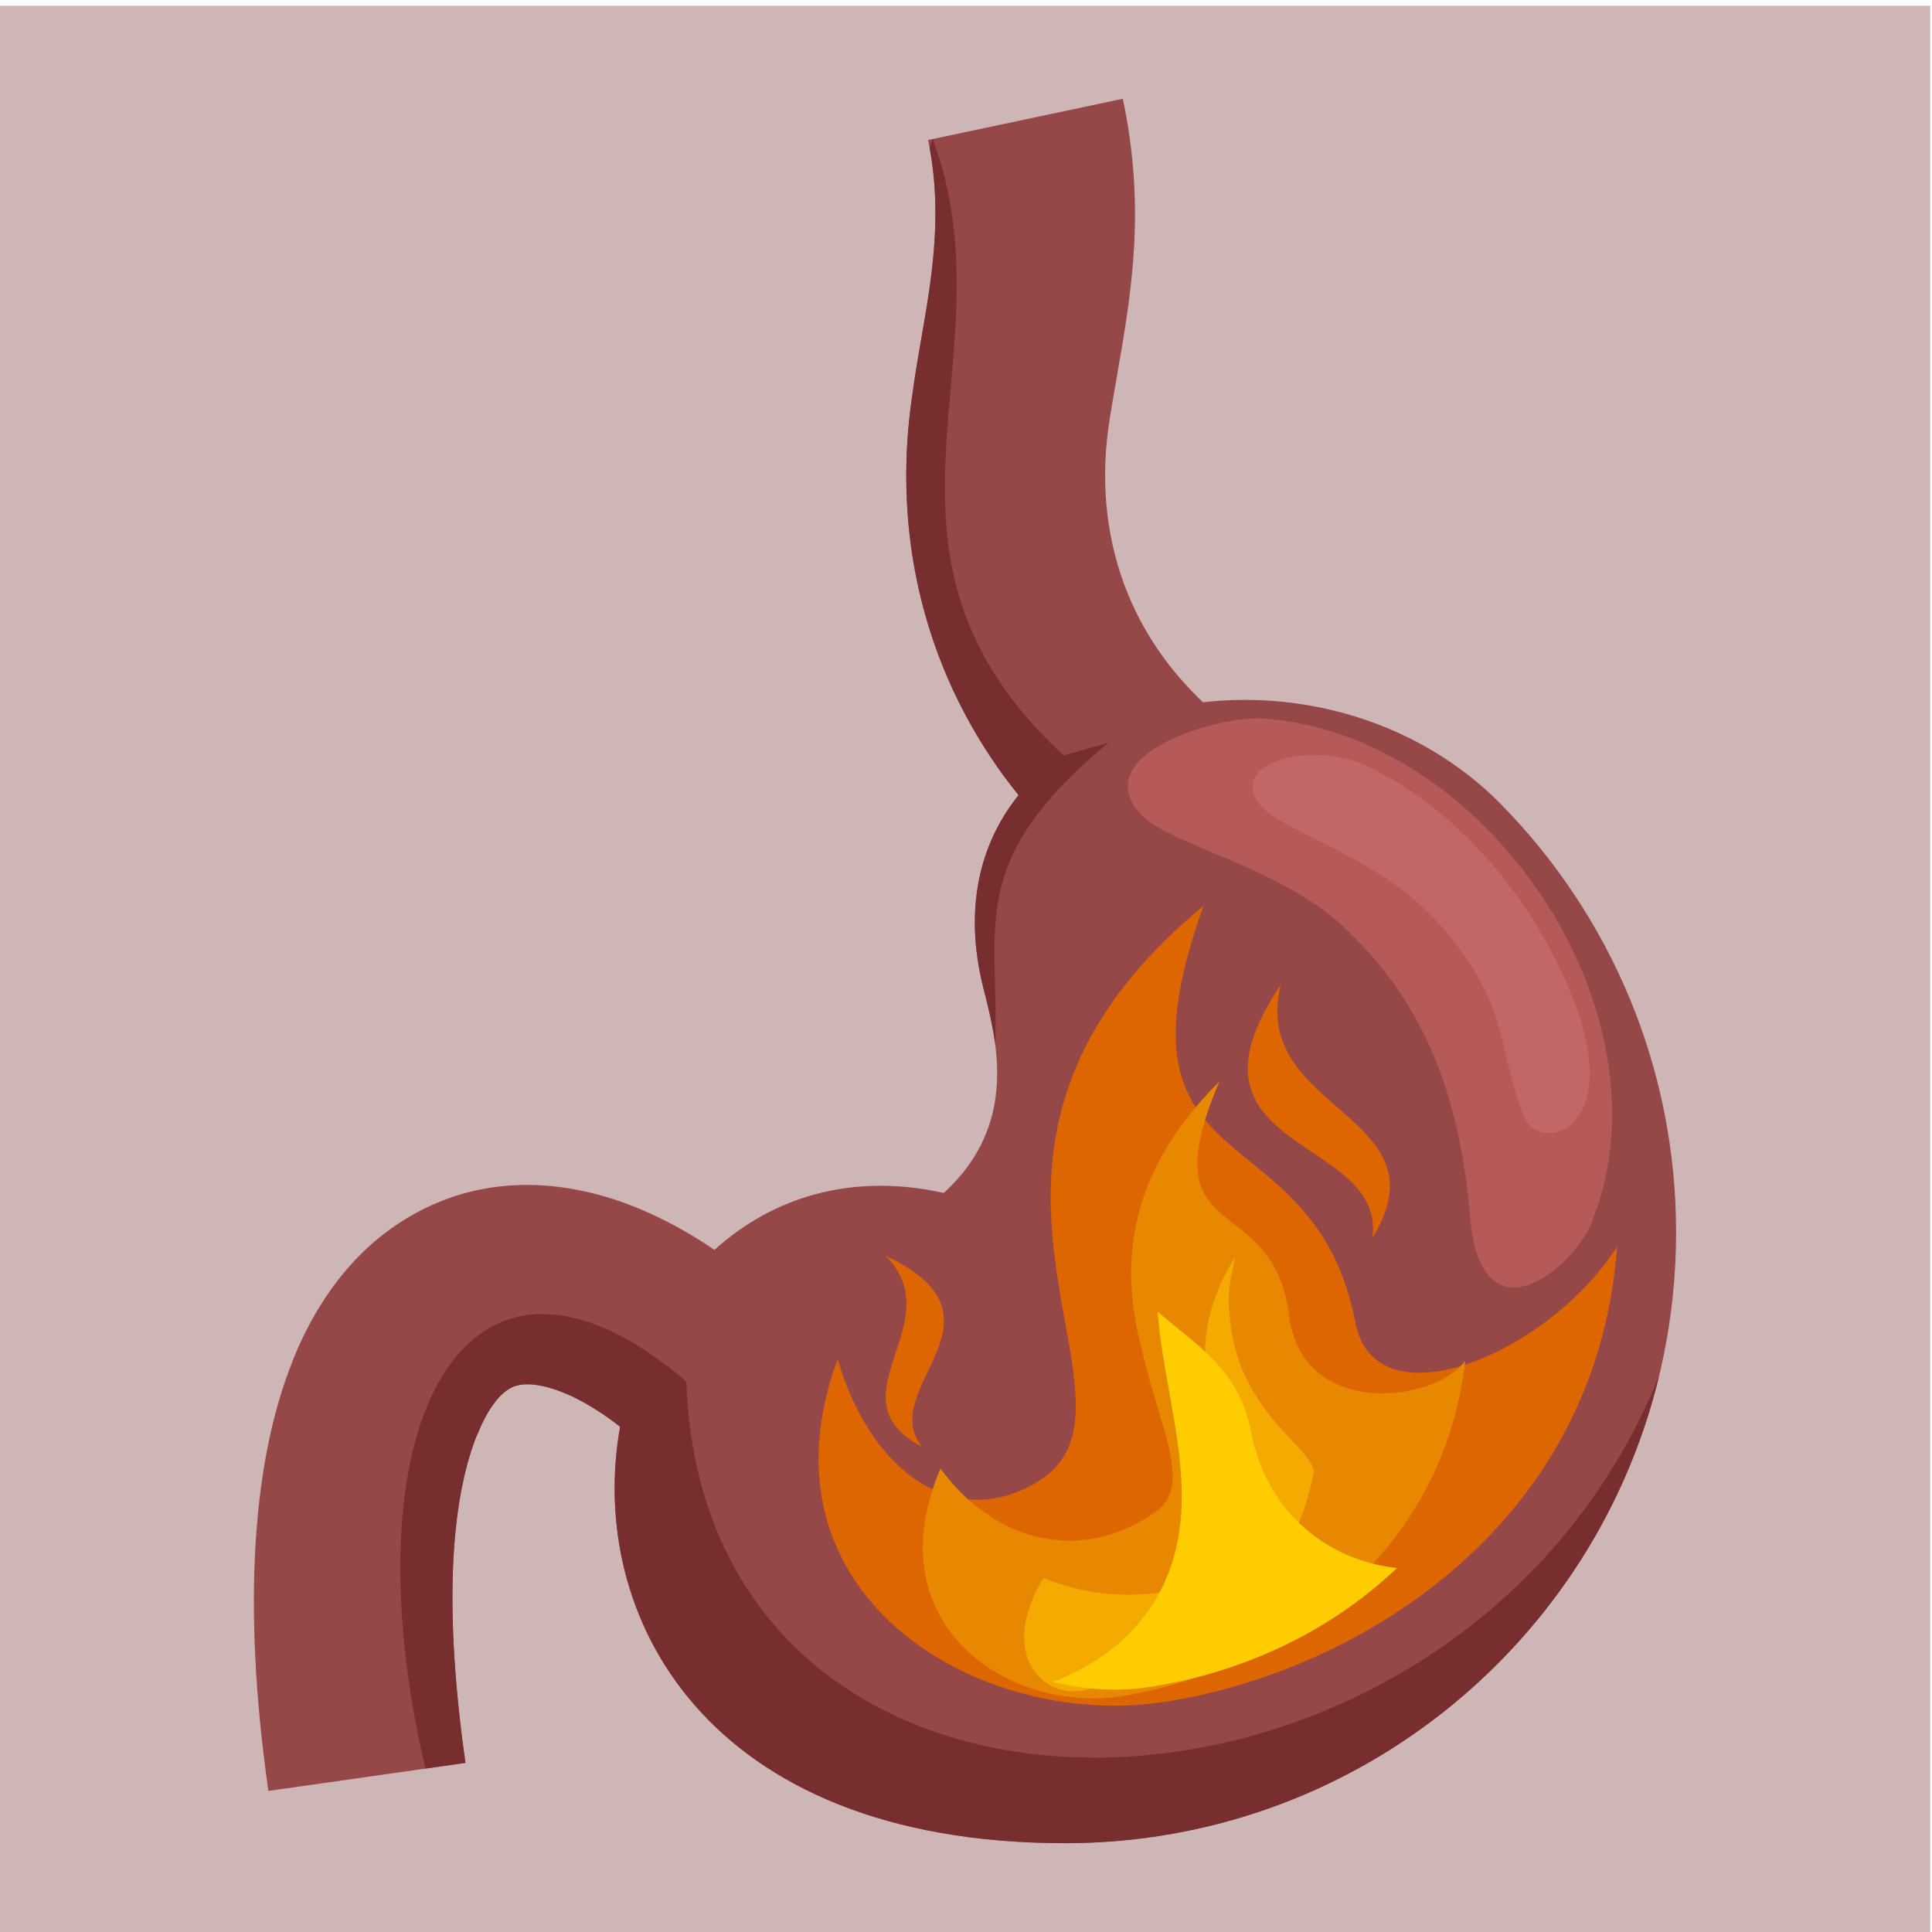
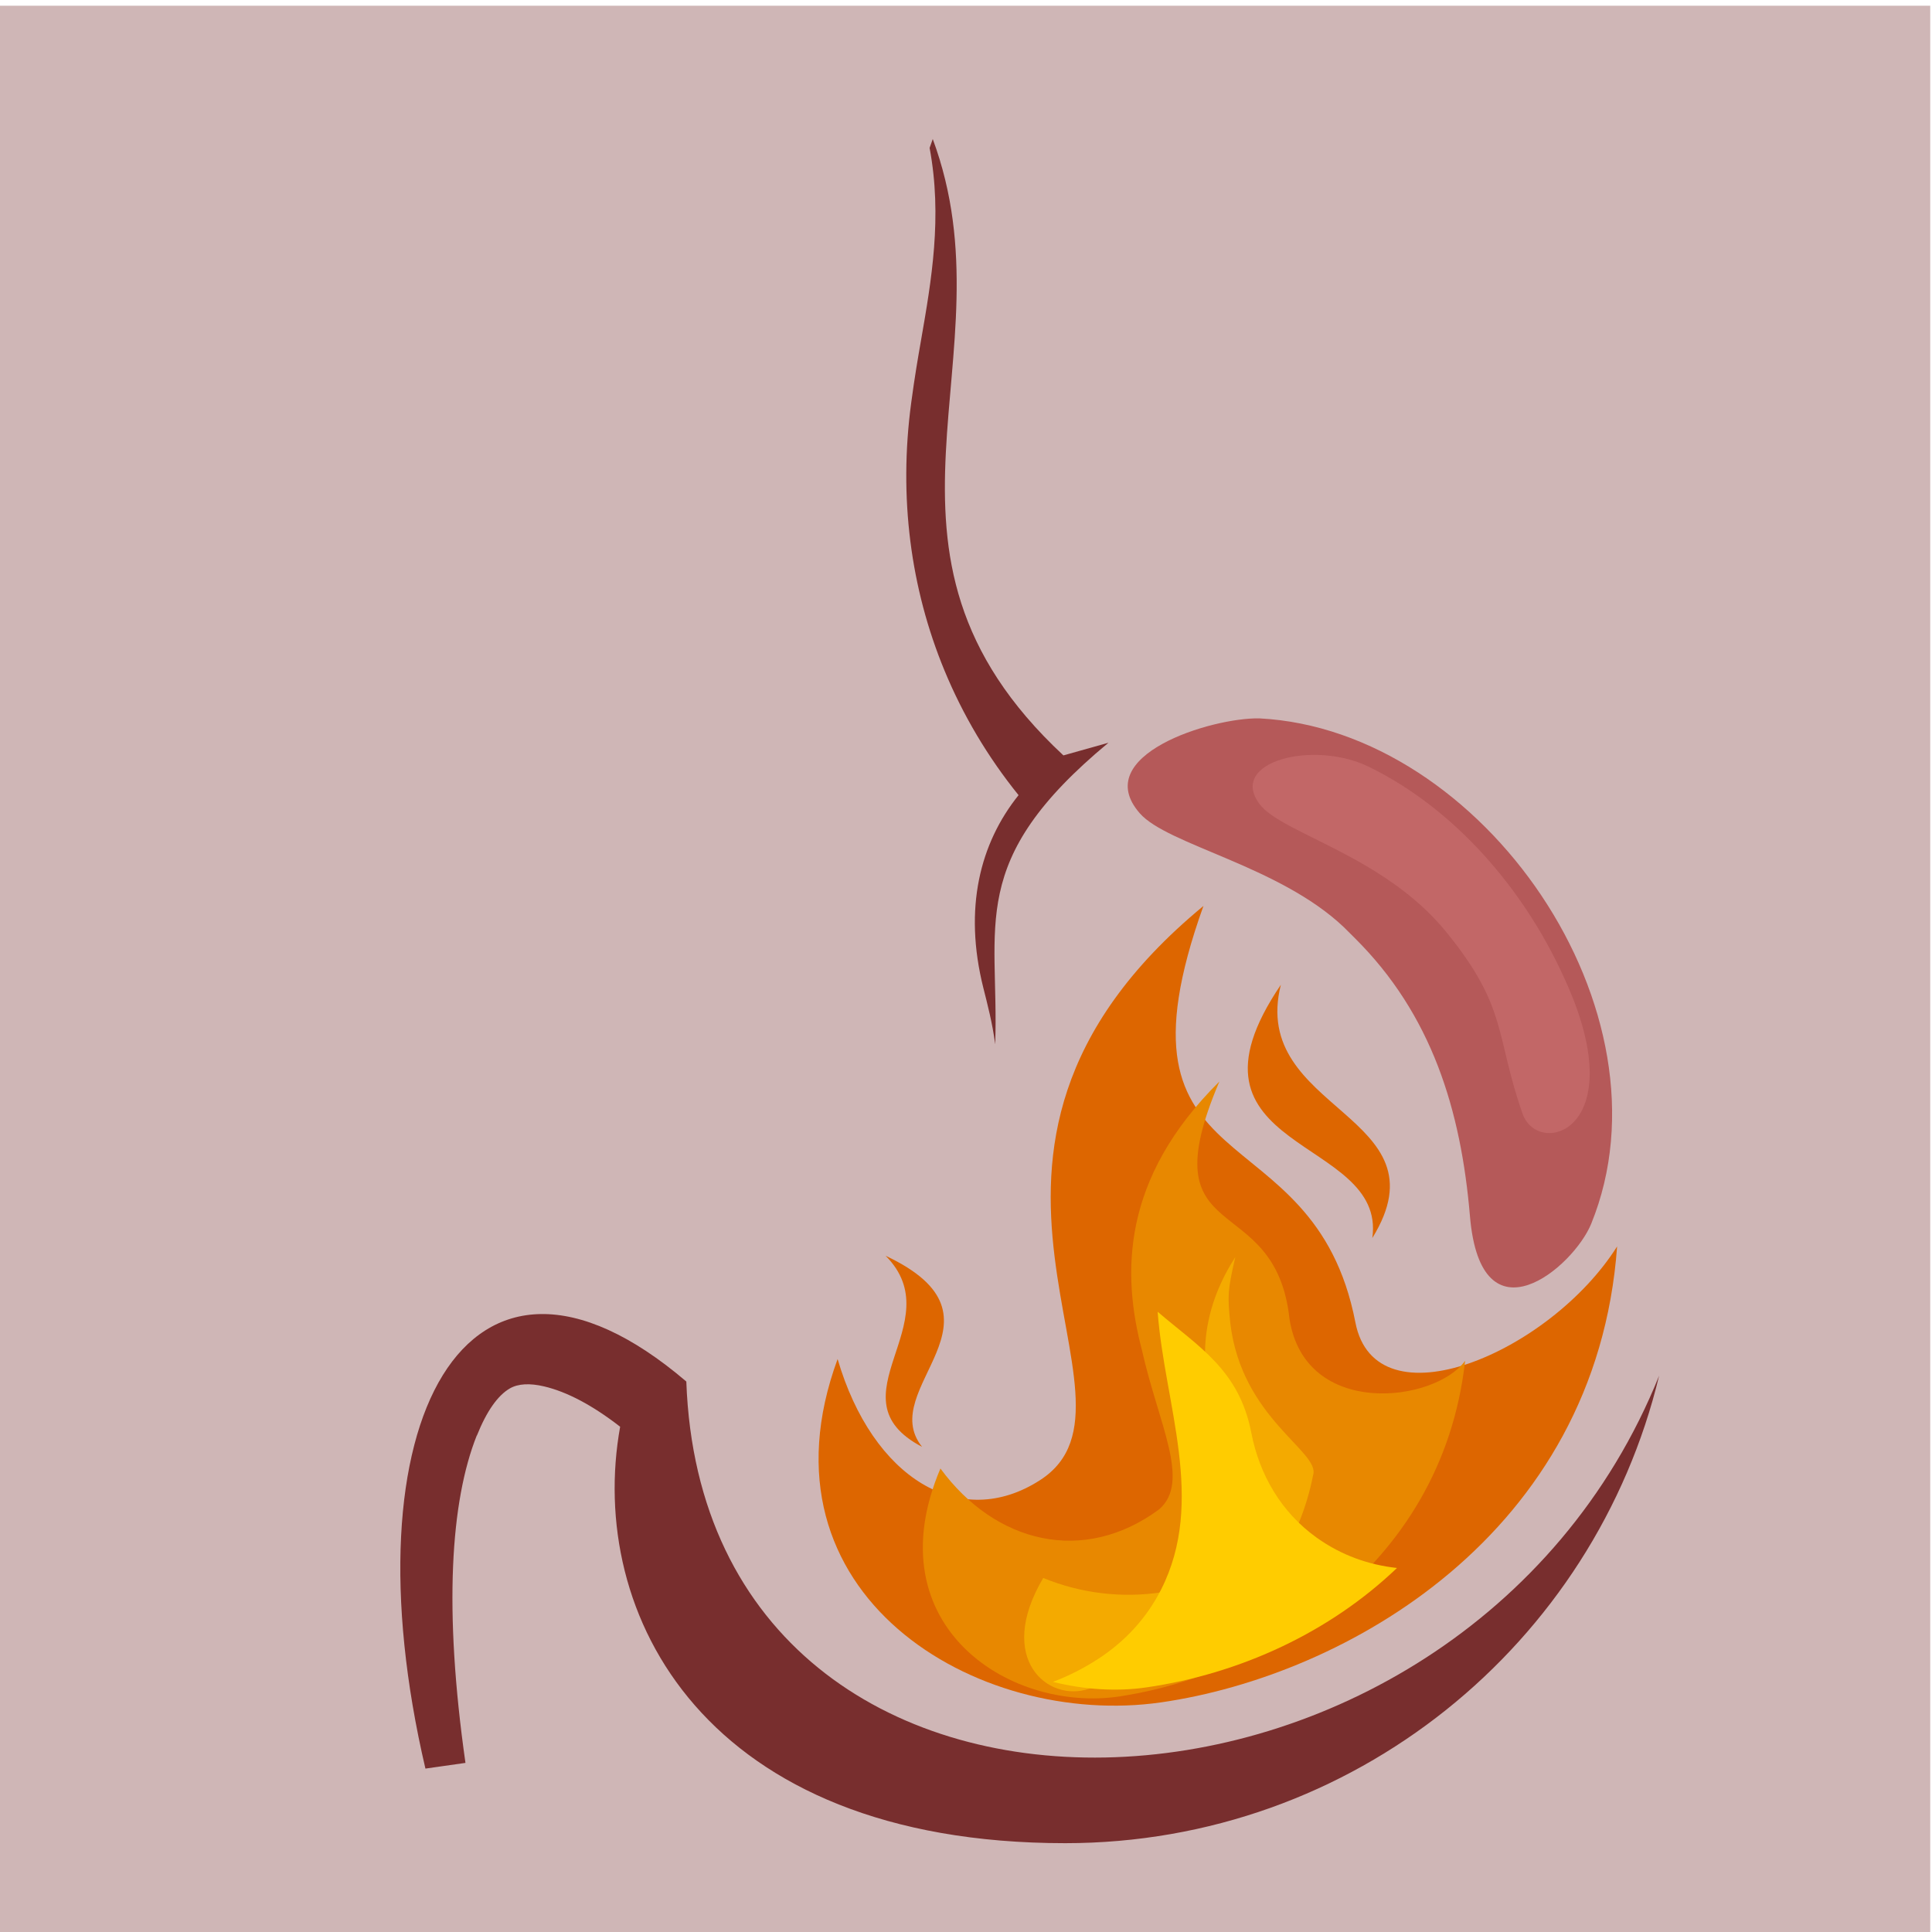
<svg xmlns="http://www.w3.org/2000/svg" version="1.1" viewBox="0 0 880 880">
  <defs>
    <clipPath id="a">
      <path d="m0 660h660v-660h-660z" />
    </clipPath>
  </defs>
  <g transform="matrix(1.333 0 0 -1.333 0 880)">
    <path d="m0 0h659.56v658.21h-659.56z" fill="#cfb6b6" />
    <g clip-path="url(#a)">
      <g transform="translate(513.31 384.93)">
-         <path d="m0 0c36.757-37.626 59.412-89.094 59.412-145.85 0-115.28-93.453-208.73-208.73-208.73-123.22 0-163.61 78.177-152.09 142.3-9.437 7.34-18.218 11.963-26.011 13.788-4.883 1.146-8.867 0.932-11.682-0.704-4.051-2.351-7.879-7.653-11.25-16.089l-0.046 0.019c-8.956-22.519-11.346-59.348-3.864-111.88l-67.345-9.583c-9.249 64.947-4.986 113.68 8.169 146.6v0.135c9.258 23.17 23.093 39.662 40.263 49.629 18.406 10.684 39.206 13.312 61.193 8.157 13.941-3.267 28.37-9.85 42.823-19.641 19.488 17.67 46.405 26.575 78.348 19.446 26.005 23.808 17.86 52.751 13.52 70.03-6.836 27.218-1.159 49.479 12.023 65.906-10.541 13.056-19.026 27.366-25.327 42.629-11.607 28.101-15.66 59.163-11.38 91.275 1.213 9.102 2.293 15.29 3.392 21.6 3.682 21.151 7.612 43.715 2.385 68.35l66.547 14.107c7.965-37.533 2.895-66.629-1.855-93.904-1.29-7.405-2.555-14.676-3.124-18.936-2.693-20.196-0.247-39.477 6.854-56.672 5.598-13.556 14.19-25.988 25.536-36.718 34.908 4.052 74.385-6.74 102.24-35.252" fill="#964747" fill-rule="evenodd" />
-       </g>
+         </g>
      <g transform="translate(340.06 303.33)">
        <path d="m0 0c-0.936 7.212-2.677 13.795-4.04 19.224-6.836 27.218-1.159 49.478 12.023 65.906-10.541 13.055-19.026 27.365-25.327 42.629-11.607 28.1-15.66 59.163-11.38 91.275 1.213 9.102 2.293 15.29 3.392 21.599 3.547 20.38 7.324 42.071 2.92 65.663l1.074 3.028c27.864-75.011-30.815-140.4 44.647-210.61 5.128 1.442 10.257 2.884 15.385 4.326-48.808-40.463-37.279-62.117-38.694-103.04m226.87-113.2c-22.031-91.656-104.53-159.78-202.94-159.78-123.22 0-163.61 78.177-152.09 142.3-9.437 7.34-18.218 11.963-26.011 13.788-4.883 1.146-8.867 0.932-11.682-0.704-4.051-2.35-7.879-7.653-11.25-16.089l-0.045 0.019c-8.958-22.519-11.347-59.348-3.865-111.88l-13.681-1.947c-27.551 117.7 13.645 196.66 89.148 132.26 6.304-176.26 264.51-167 332.42 2.034" fill="#782e2e" fill-rule="evenodd" />
      </g>
      <g transform="translate(396.79 78.472)">
        <path d="m0 0c-62.933-9.088-140.14 36.781-110.58 117.31 11.939-40.785 41.954-59.01 69.233-41.345 42.267 27.368-47.759 110.74 55.772 196.16-35.099-97.921 37.641-68.442 51.925-142.31 6.877-35.564 66.349-10.576 89.426 25.963-7.13-98.4-92.841-146.69-155.78-155.78" fill="#d60" fill-rule="evenodd" />
      </g>
      <g transform="translate(384.46 80.806)">
        <path d="m0 0c-38.383-6.96-86.116 23.408-63.115 77.572 18.776-25.63 48.959-32.996 74.735-13.957 10.885 9.472-0.174 29.004-5.858 54.318-6.888 26.174-7.133 58.57 26.444 91.873-24.785-58.115 19.061-35.837 23.955-81.109 5.351-34.203 49.753-28.564 60.011-14.327-4.036-36.073-21.983-63.185-45.182-82.182-21.746-18.054-48.234-28.489-70.99-32.188" fill="#e88800" fill-rule="evenodd" />
      </g>
      <g transform="translate(372.12 83.139)">
        <path d="m0 0c-13.829-4.831-32.092 10.037-15.647 37.833 25.612-10.473 55.961-6.982 80.236 13.433 0.639 5.261-9.542 16.639-16.625 32.325-9.496 17.407-13.363 39.999 2.024 63.894-2.69-11.697-2.642-13.208-1.732-22.429 3.828-32.84 30.878-44.026 28.314-52.089-4.505-22.947-17.191-40.499-33.402-52.984-13.305-10.602-29.12-17.127-43.168-19.983" fill="#f4aa00" fill-rule="evenodd" />
      </g>
      <g transform="translate(359.79 85.473)">
        <path d="m0 0c10.725-2.703 21.932-3.336 31.821-1.908 32.448 4.685 62.963 19.034 85.739 40.823-9.612 1.052-18.912 4.276-27.397 10.333-12.101 8.639-19.591 21.428-22.391 35.915-4.156 21.498-18.099 29.373-31.988 41.3 2.304-31.478 16.569-64.535 1.184-94.901-4.978-9.821-12.398-17.813-21.62-23.786-4.866-3.15-10.009-5.765-15.348-7.776" fill="#fc0" fill-rule="evenodd" />
      </g>
      <g transform="translate(468.92 237.13)">
        <path d="M 0,0 C 26.123,42.311 -42.168,43.192 -31.251,86.543 -70.357,28.848 4.969,35.099 0,0" fill="#d60" fill-rule="evenodd" />
      </g>
      <g transform="translate(315.08 165.77)">
        <path d="M 0,0 C -31.818,16.671 10.295,42.373 -12.455,65.292 33.095,43.841 -16.016,19.98 0,0" fill="#d60" fill-rule="evenodd" />
      </g>
      <g transform="translate(459.17 343.37)">
        <path d="m0 0c-22.147 21.01-60.209 28.03-69.714 38.904-17.275 19.766 24.443 32.727 40.861 32.421 76.567-3.917 142.84-100.24 113.41-172.67-6.055-14.897-37.688-41.748-41.443 2.574-3.064 36.188-12.999 68.86-39.301 94.978z" fill="#b55959" fill-rule="evenodd" />
      </g>
      <g transform="translate(534.01 327.03)">
        <path d="m0 0c24.991-52.983-8.319-62.846-13.743-47.419-9.404 26.751-4.919 36.154-26.129 62.152-21.379 26.206-56.236 33.568-63.758 43.665-10.836 14.544 18.495 21.932 37.34 12.733 29.381-14.342 52.782-41.713 66.29-71.131" fill="#c26767" fill-rule="evenodd" />
      </g>
    </g>
  </g>
</svg>